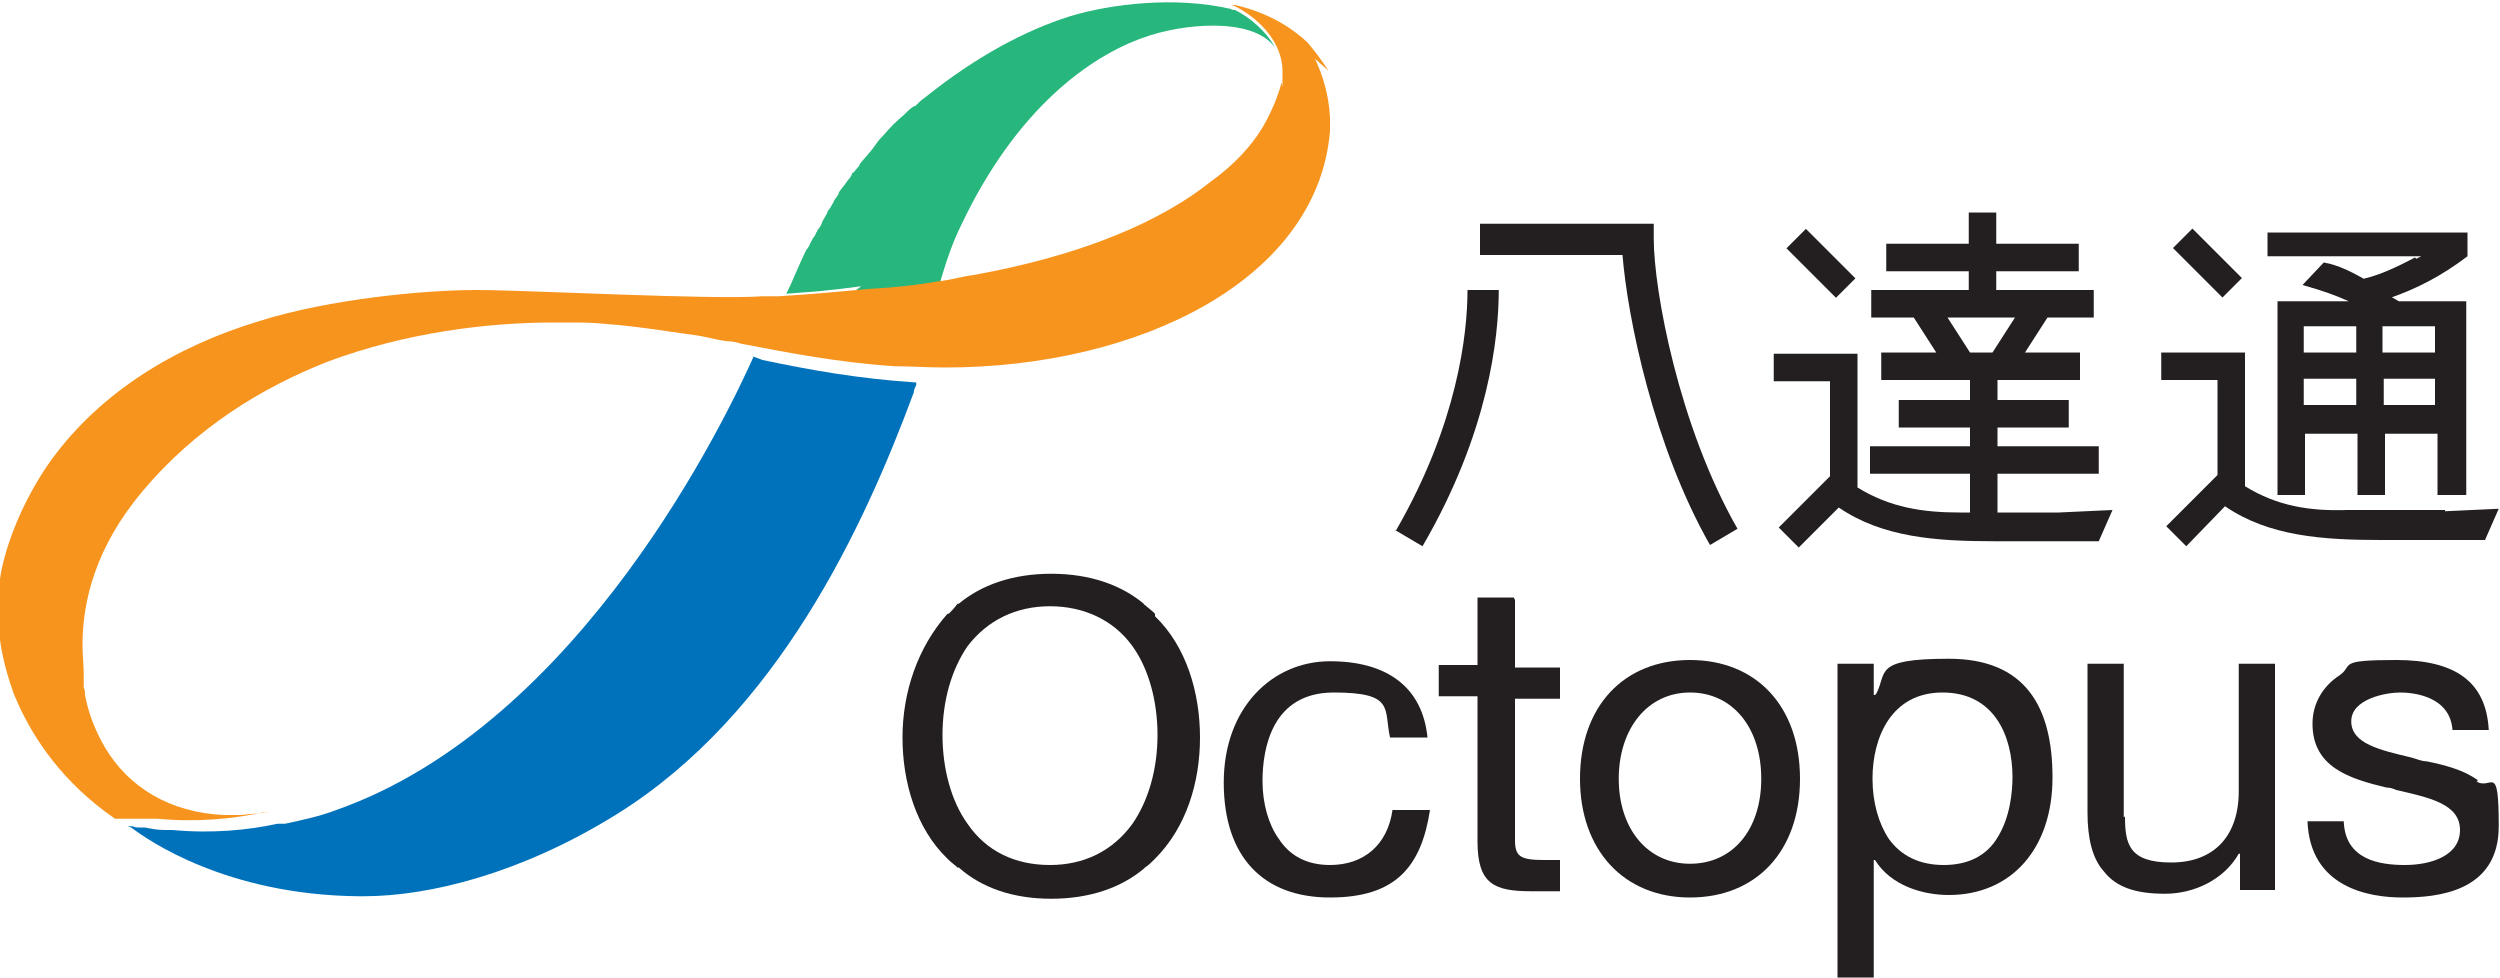
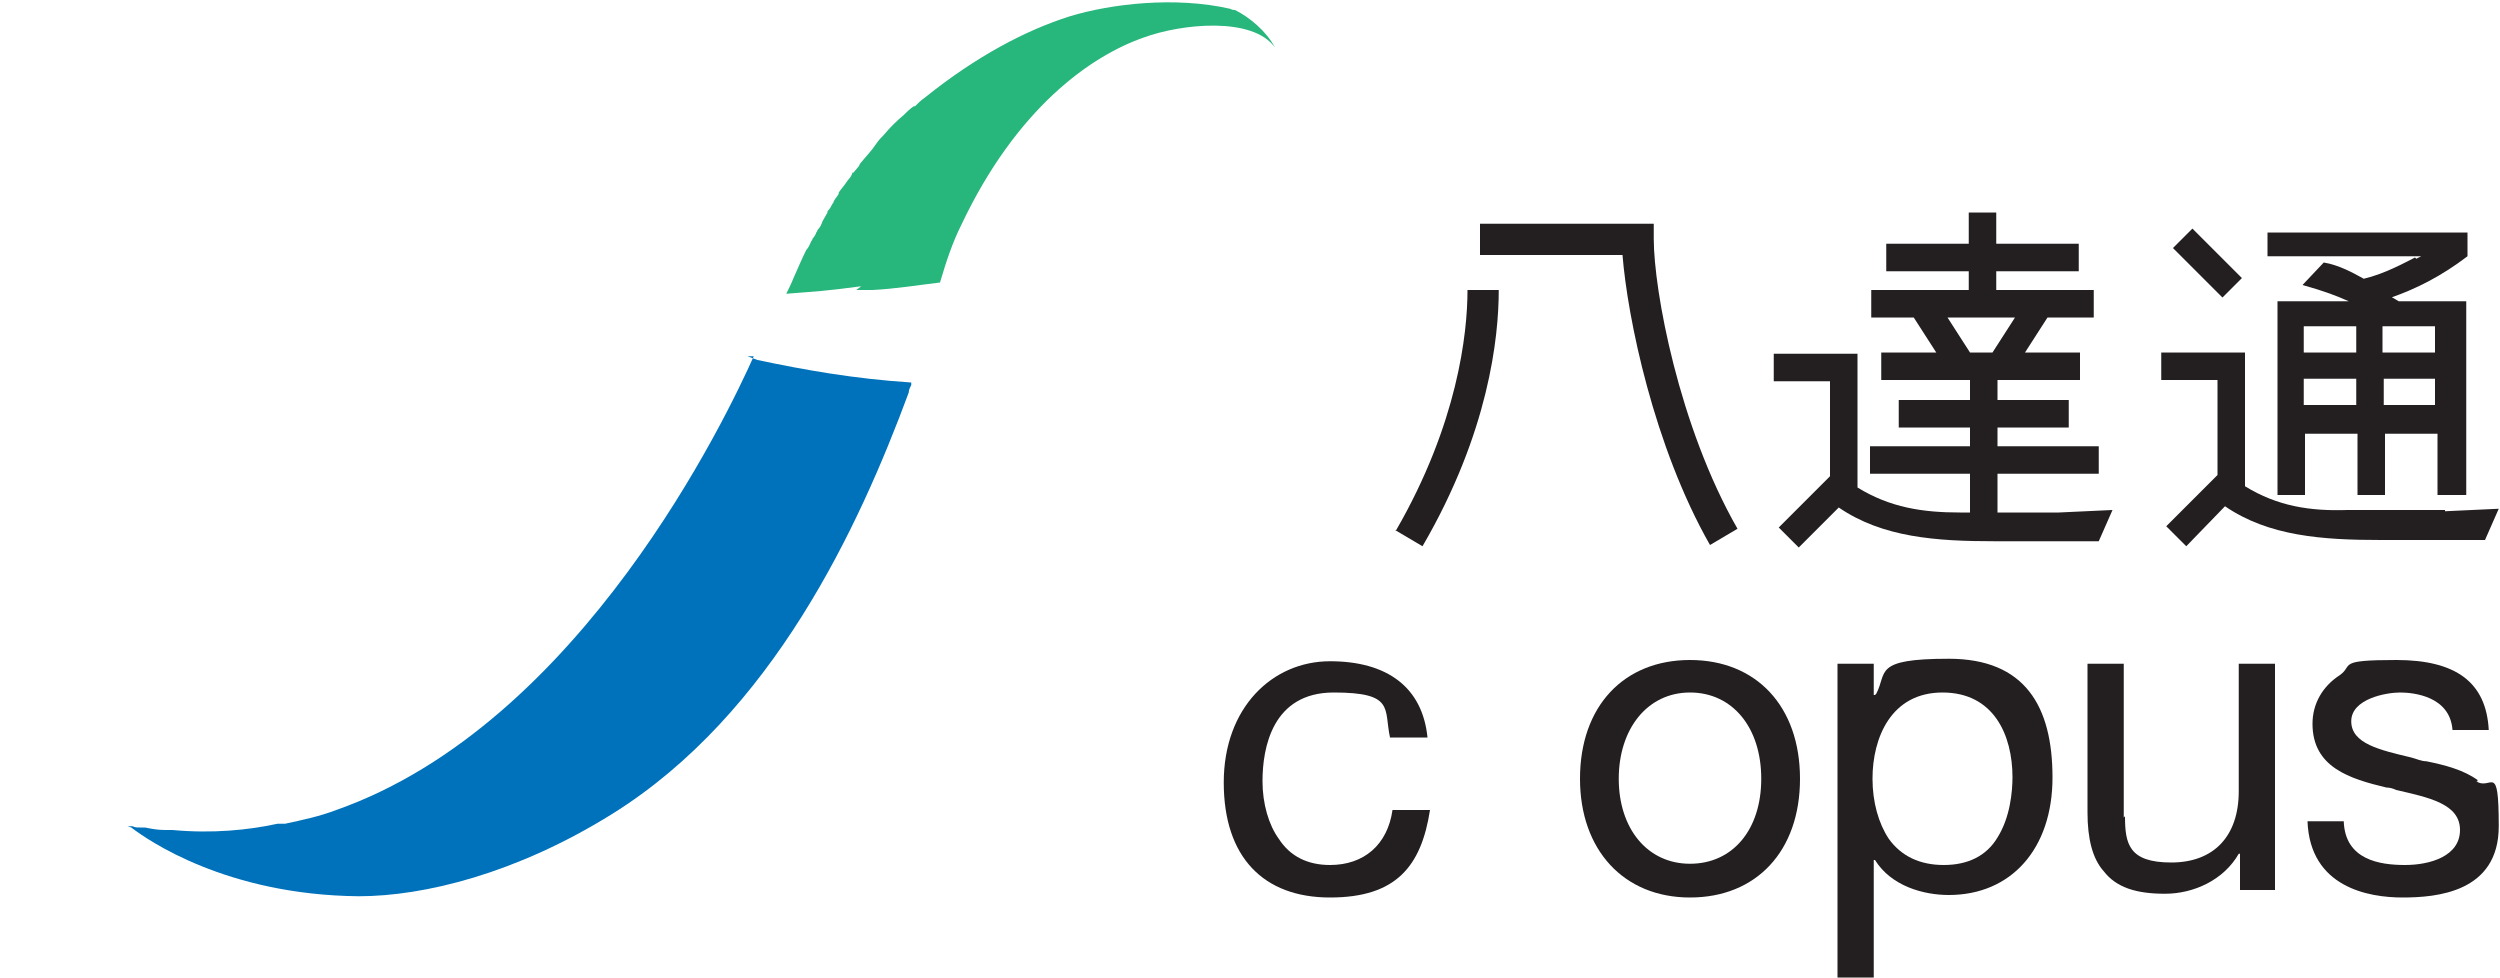
<svg xmlns="http://www.w3.org/2000/svg" id="Layer_1" width="200" height="78.2" viewBox="0 0 200 78.2">
  <path d="M193.2,20.6c-.8.4-2.4,1.3-4.1,1.7-.9-.5-2-1.1-3.2-1.3l-1.7,1.8c1.8.5,2.8.9,3.7,1.3h-5.7v15.5h2.2v-4.9h4.2v4.9h2.2v-4.9h4.2v4.9h2.3v-15.5h-5.4c-.2-.1-.6-.4-.6-.3,2-.7,4-1.7,6.1-3.3h0v-1.9h-16v1.9h12.3l-.4.2h0ZM188.5,32.4h-4.2v-2.1h4.2v2.1ZM188.5,28.2h-4.2v-2.1h4.2v2.1ZM194.8,32.4h-4.1v-2.1h4.1v2.1ZM194.8,26.1v2.1h-4.2v-2.1h4.2Z" style="fill: #231f20;" />
  <path d="M111.6,42.4l2.2,1.3c5.3-9.1,6.1-16.7,6.1-20.5h-2.5c0,3.5-.8,10.7-5.7,19.2Z" style="fill: #231f20;" />
  <path d="M132.3,17.9h-13.9v2.5h11.4c.4,5,2.5,15.3,7,23.2l2.2-1.3c-4.7-8.2-6.7-19.1-6.7-23.2v-1.3Z" style="fill: #231f20;" />
-   <rect x="144.5" y="18.3" width="2.2" height="5.6" transform="translate(27.8 109.1) rotate(-45)" style="fill: #231f20;" />
  <path d="M159.8,40.9v-3h8.1v-2.2h-8.1v-1.5h5.7v-2.2h-5.7v-1.6h6.6v-2.2h-4.4l1.8-2.8h3.7v-2.2h-7.8v-1.5h6.6v-2.2h-6.6v-2.5h-2.2v2.5h-6.6v2.2h6.6v1.5h-7.8v2.2h3.4l1.8,2.8h-4.4v2.2h7.1v1.6h-5.7v2.2h5.7v1.5h-8v2.2h8v3.1h-.8c-3,0-5.6-.4-8.2-2v-10.7h-6.7v2.2h4.5v7.6l-4.1,4.1,1.6,1.6,3.2-3.2h0c3.5,2.4,7.8,2.7,12.5,2.7h8.3l1.1-2.5-4.3.2h-4.9ZM155.8,25.4h5.4l-1.8,2.8h-1.8l-1.8-2.8h0Z" style="fill: #231f20;" />
  <rect x="175.5" y="18.3" width="2.2" height="5.6" transform="translate(36.8 131) rotate(-45)" style="fill: #231f20;" />
  <path d="M195.6,40.8h-7.8c-3,.1-5.6-.3-8.2-1.9v-10.7h-6.7v2.2h4.5v7.6l-4.1,4.1,1.6,1.6,3.1-3.2h0c3.5,2.4,7.8,2.7,12.5,2.7h8.3l1.1-2.5-4.3.2h0Z" style="fill: #231f20;" />
-   <path d="M92.4,49.1s0,0-.1-.1c-.2-.2-.5-.4-.7-.6,0,0-.1,0-.1-.1-1.8-1.5-4.3-2.4-7.4-2.4s-5.6.9-7.4,2.4h-.1c-.3.4-.5.6-.7.8h-.1c-2.4,2.7-3.6,6.3-3.6,9.9s1.1,7.3,3.6,9.7c0,0,0,0,.1.1.2.2.5.4.7.6h.1c1.8,1.6,4.3,2.5,7.4,2.5s5.6-.9,7.4-2.4c0,0,0,0,.1-.1.3-.2.5-.4.7-.6,0,0,0,0,.1-.1,2.5-2.5,3.6-6.1,3.6-9.7s-1.1-7.3-3.6-9.7ZM84,69.2c-2.8,0-5.1-1.1-6.6-3.3-1.3-1.8-2-4.4-2-7.1s.7-5.2,2-7.1c1.6-2.1,3.9-3.2,6.6-3.2s5.1,1.1,6.6,3.2c1.3,1.8,2,4.4,2,7.1s-.7,5.2-2,7.1c-1.6,2.2-3.9,3.3-6.6,3.3Z" style="fill: #231f20;" />
  <path d="M106.4,69.2c-1.8,0-3.2-.7-4.1-2.1-.8-1.1-1.3-2.8-1.3-4.6,0-2.7.8-7.1,5.7-7.1s4,1.3,4.5,3.6h3c-.4-4-3.2-6.1-7.8-6.1s-8.5,3.7-8.5,9.7,3.2,9.2,8.5,9.2,7.3-2.5,8-7h-3c-.4,2.8-2.3,4.4-5,4.4h0Z" style="fill: #231f20;" />
-   <path d="M121.1,47.8h-2.9v5.4h-3.1v2.5h3.1v11.6c0,3.4,1.3,4,4.3,4h2.3v-2.5h-1.3c-1.9,0-2.3-.3-2.3-1.6v-11.3h3.6v-2.5h-3.6v-5.4h0Z" style="fill: #231f20;" />
  <path d="M126.4,62.3c0,5.7,3.5,9.5,8.8,9.5s8.8-3.7,8.8-9.5-3.5-9.5-8.8-9.5-8.8,3.7-8.8,9.5ZM140.9,62.3c0,4.1-2.3,6.8-5.7,6.8s-5.7-2.8-5.7-6.8,2.3-6.9,5.7-6.9,5.7,2.8,5.7,6.9Z" style="fill: #231f20;" />
  <path d="M150,55.6h-.1v-2.5h-2.9v25.1h2.9v-9.4h.1c1.3,2.1,3.9,2.8,5.9,2.8,5,0,8.3-3.7,8.3-9.4s-2.2-9.5-8.3-9.5-4.9,1.1-5.8,2.8h0ZM161,62.1c0,1.3-.2,3.3-1.2,4.9-.9,1.5-2.4,2.2-4.3,2.2s-3.4-.7-4.4-2.1c-.8-1.2-1.3-2.9-1.3-4.8,0-3.3,1.5-6.9,5.6-6.9s5.6,3.4,5.6,6.8h0Z" style="fill: #231f20;" />
  <path d="M169.9,65.4v-12.3h-2.9v11.9c0,2.1.4,3.7,1.3,4.7,1,1.3,2.6,1.8,4.9,1.8s4.7-1.1,5.9-3.2h.1v2.9h2.8v-18.1h-2.9v10.2c0,3.6-2,5.7-5.4,5.7s-3.7-1.5-3.7-3.7h0Z" style="fill: #231f20;" />
  <path d="M198.2,62.4c-1.1-.8-2.6-1.2-4.1-1.5-.4,0-.8-.2-1.2-.3-2.5-.6-4.8-1.1-4.8-2.9s2.8-2.3,3.9-2.3,4,.3,4.2,3h2.9c-.2-3.8-2.6-5.6-7.4-5.6s-3.4.4-4.5,1.2c-1.4.9-2.2,2.3-2.2,3.9,0,3.5,3,4.4,5.9,5.1.3,0,.6.1.8.2,2.6.6,5.1,1.1,5.1,3.2s-2.4,2.8-4.4,2.8-4.8-.4-4.9-3.5h-2.9c.2,5.3,4.9,6.1,7.6,6.1s7.7-.4,7.7-5.7-.6-2.8-1.8-3.6h.1Z" style="fill: #231f20;" />
  <path d="M10.7,66c.2,0,.4,0,.6.1-.2,0-.4,0-.6-.1Z" style="fill: none;" />
-   <path d="M13.1,66.4h0c-.5,0-1-.1-1.4-.2.5,0,1,.1,1.6.2h-.1Z" style="fill: none;" />
  <path d="M68.5,23.2h1.3c1.9-.1,3.7-.4,5.4-.6h0c.5-1.7,1-3.2,1.7-4.6,4.4-9.3,10.3-13.5,14.6-15,3-1.1,8.7-1.7,10.5.8-.7-1.3-2-2.4-3.2-3-.1,0-.2,0-.4-.1h0c-4.4-1-9.5-.4-12.8.6-3.5,1.1-7.5,3.2-11.6,6.5-.3.2-.6.5-.8.7,0,0,0,0-.1,0-.3.2-.6.5-.8.7h0c-.6.5-1.1,1-1.6,1.6,0,0,0,0,0,0-.2.2-.4.4-.6.7h0c-.4.6-.9,1.1-1.3,1.6h0c-.1.3-.4.5-.5.7h-.1c-.1.4-.4.6-.5.8h0c-.2.3-.4.5-.6.8,0,0,0,0,0,.1-.1.2-.3.4-.4.6,0,0,0,.1-.1.2-.1.2-.2.4-.4.6,0,0,0,0,0,.1-.1.2-.3.5-.4.7h0c-.1.3-.2.5-.4.7,0,0,0,.1-.1.2,0,.1-.2.4-.3.5,0,0,0,.1-.1.2-.1.2-.2.5-.4.7h0c-.3.6-.6,1.3-1,2.2-.2.5-.4.9-.6,1.3,2.5-.2,3-.2,6-.6h0Z" style="fill: #27b67c;" />
-   <path d="M106.3,5.7c-.5-.8-1.1-1.6-1.7-2.3-1.6-1.5-3.6-2.5-5.8-3h0c0,0-.2,0-.4,0q0,0,0,0c.1,0,0,0,0,0h0c.1,0,.2,0,.4.1,1.8.9,3.8,2.8,3.8,5.2s0,.6-.1,1c-.3,1.1-.8,2.3-1.5,3.5-.9,1.5-2.3,3-4.1,4.3-4,3.2-10.2,5.9-19,7.5-.9.1-1.8.4-2.8.5h0c-1.7.3-3.5.5-5.4.6-4.4.4-4.4.4-7.4.6h0c-.4,0-.8,0-1.3,0-4,.3-18.8-.5-22.9-.5s-11.7.7-17.4,2.5c-6.6,2-12.6,5.6-16.6,11.1-1.8,2.5-3.4,5.9-4,8.9-.6,3.2-.2,6.4.9,9.5.1.4.3.7.4,1,1.3,2.9,3.6,6.4,7.8,9.3h.2q0,0,0,0h3.2c3.2.3,6.1,0,8.4-.5h.6c-.4,0-1.3.1-2.3.2h-1.4c-4.3-.2-7.6-2.2-9.5-5.4-.7-1.2-1.3-2.6-1.6-4.2h0c0-.2,0-.4-.1-.6v-.2c0-.2,0-.4,0-.6v-.2c0-.8-.1-1.6-.1-2.4,0-3.6,1.1-7.9,4.8-12.3,4.2-5,9.5-8.3,14.9-10.4,6.2-2.3,12.7-3.1,18-3.1h1.1c1,0,2,0,2.9.1,2.7.2,5,.6,7.2.9.9.1,1.8.4,2.7.5.4,0,.8.1,1.1.2,3.7.7,7.7,1.5,12.3,1.8h0c1.3,0,2.6.1,4,.1h0c15.5,0,29.8-7,30.8-18.9v-1.1h0c-.1-1.9-.6-3.4-1.2-4.7l.9.8Z" style="fill: #f7941d;" />
-   <path d="M60.3,28.5c-2.1,4.7-13.8,29.4-33.4,36.3-1.3.5-2.7.8-4.1,1.1h-.6c-2.3.5-5.2.8-8.4.5h-.6c-.6,0-1.1-.1-1.6-.2h-.4c-.2,0-.4,0-.6-.1h-.4c0,0,0,0,.3.1h0c1.3,1,7.6,5.4,18.2,5.5h.4c5.2,0,12.6-1.8,20.3-6.6,12.8-8,19.7-22.9,23.7-33.7,0-.2.1-.4.2-.6v-.2c-4.6-.3-8.5-1-12.3-1.8l-.8-.3Z" style="fill: #0072bc;" />
+   <path d="M60.3,28.5c-2.1,4.7-13.8,29.4-33.4,36.3-1.3.5-2.7.8-4.1,1.1h-.6c-2.3.5-5.2.8-8.4.5h-.6c-.6,0-1.1-.1-1.6-.2h-.4c-.2,0-.4,0-.6-.1h-.4c0,0,0,0,.3.1h0c1.3,1,7.6,5.4,18.2,5.5c5.2,0,12.6-1.8,20.3-6.6,12.8-8,19.7-22.9,23.7-33.7,0-.2.1-.4.2-.6v-.2c-4.6-.3-8.5-1-12.3-1.8l-.8-.3Z" style="fill: #0072bc;" />
</svg>